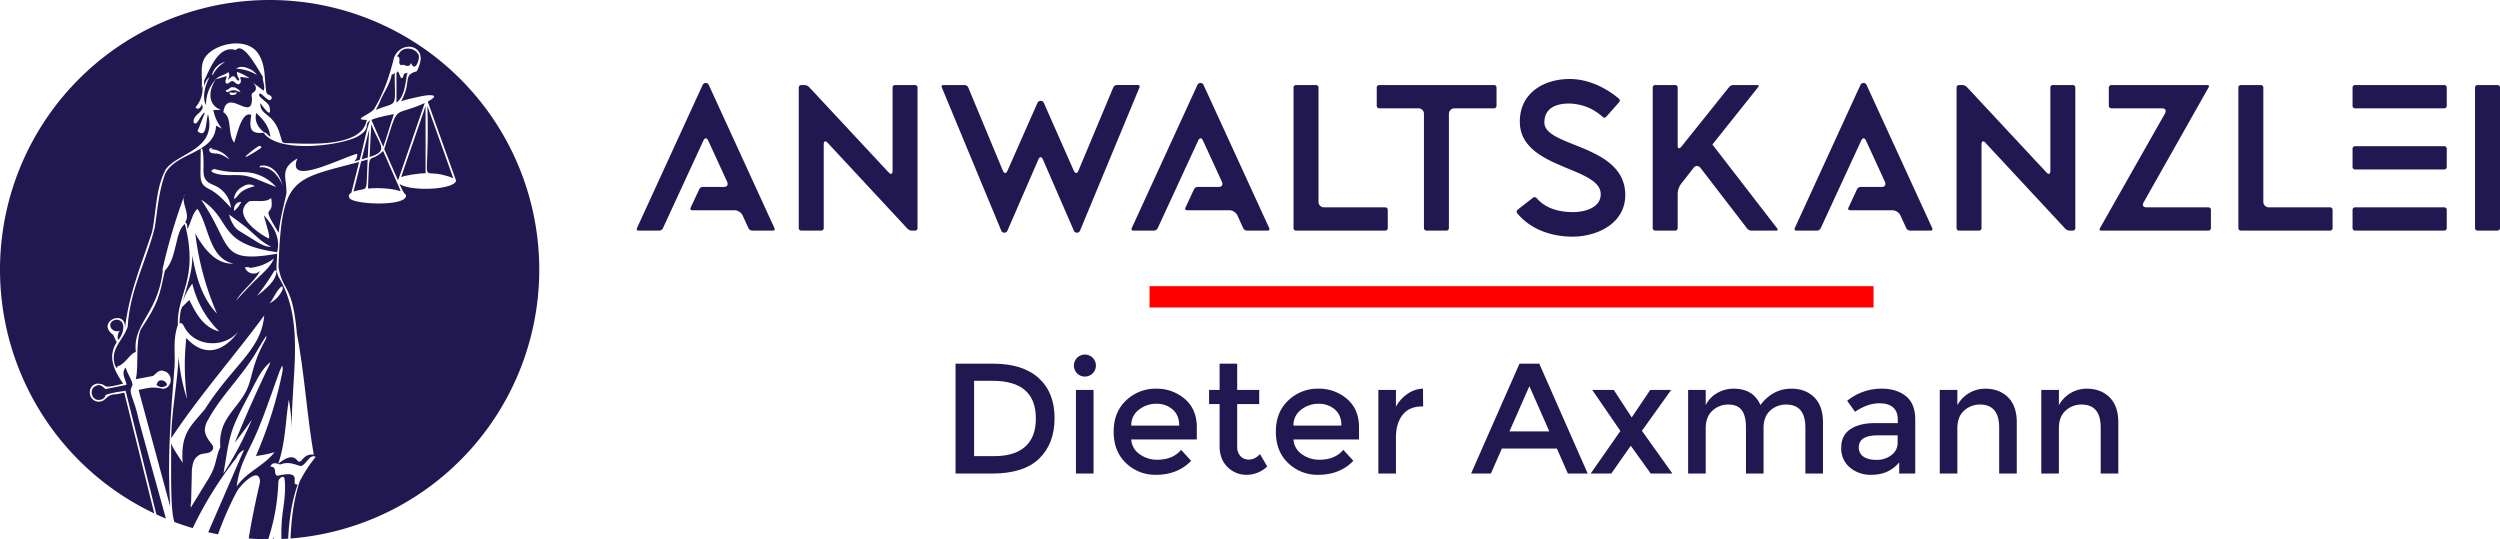
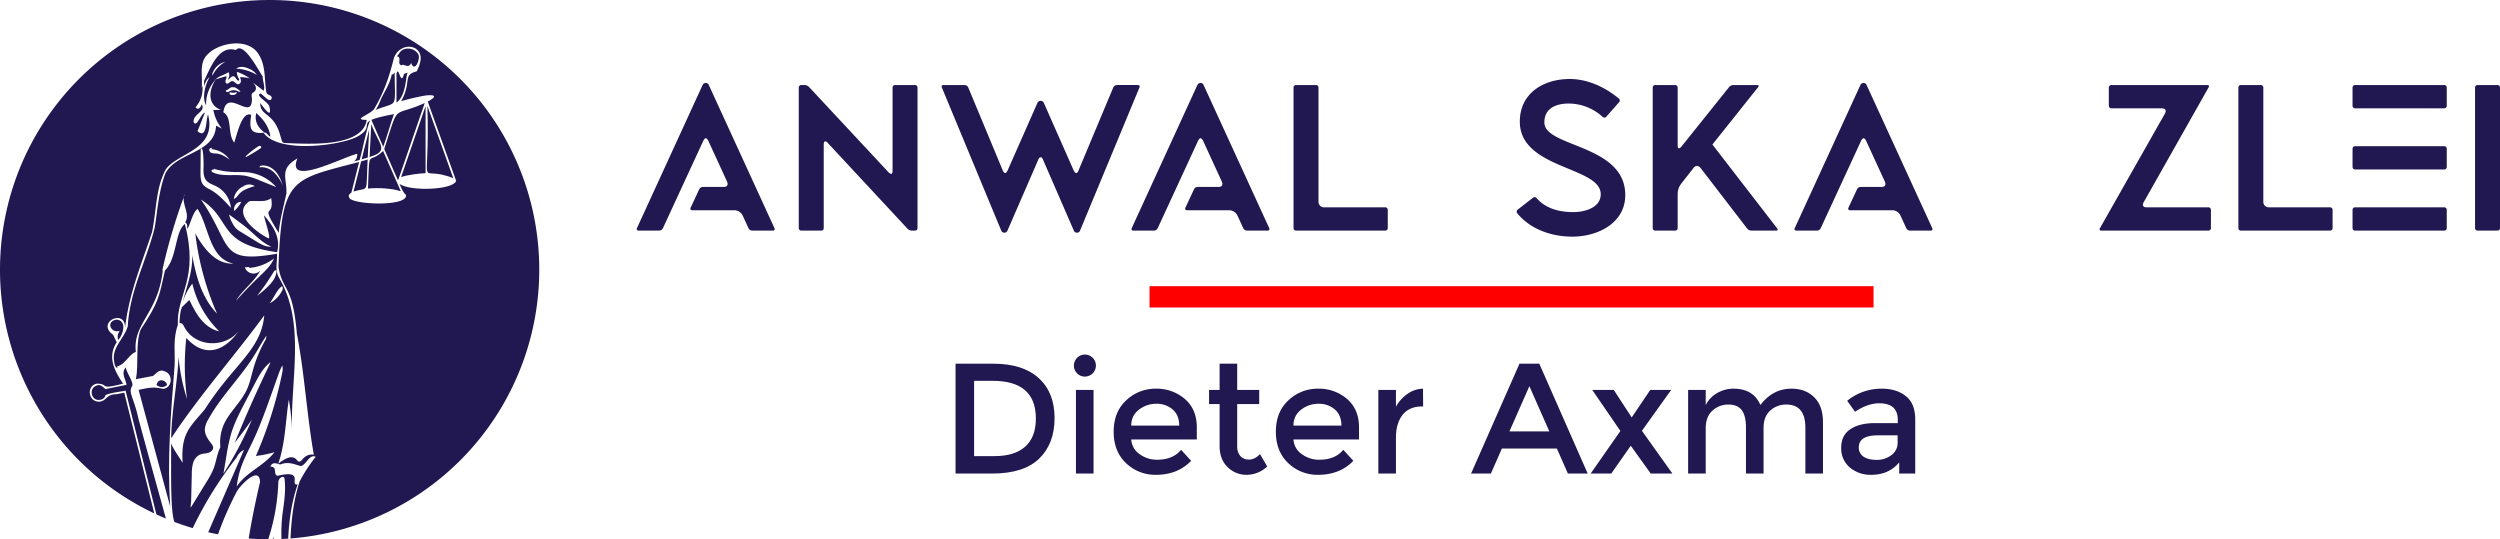
<svg xmlns="http://www.w3.org/2000/svg" viewBox="0 0 1519.075 327.669">
  <defs>
    <style>.cls-1{fill:#211852;}.cls-2{fill:red;}</style>
  </defs>
  <title>Element 3</title>
  <g id="Ebene_2" data-name="Ebene 2">
    <g id="Ebene_7" data-name="Ebene 7">
      <path class="cls-1" d="M240.91,44.301V62.308c4.943-3.288,5.58-12.508,6.427-17.437a3.614,3.614,0,0,1,.582-.663,6.717,6.717,0,0,0-2.436.747c-1.988,7.756-3.124-4.927-4.436-.6Z" />
      <path class="cls-1" d="M71.771,206.613c3.223-3.344,5.464-11.899-.91-12.386-6.829.939-3.598,8.589,1.931,6.777A6.343,6.343,0,0,0,71.771,206.613Z" />
      <path class="cls-1" d="M163.84,0A163.86,163.86,0,0,0,93.734,311.956c-6.441-25.905-13.664-54.95-16.733-67.294-.92-3.71-1.466-5.88-1.504-6.051-.473.071-2.438.506-4.738.945-5.995-.07-5.836,3.624-9.642,4.43-7.599,1.067-8.971-9.742-2.118-10.889,7.817.227.546,3.975,15.793.029-5.149-7.707-9.315-15.585-4.5-24.129,1.111-1.846.45-.78-.166-2.706-.663-1.37-1.175-2.425-1.379-2.846-11.041-7.897,8.707-16.703,7.109-3.165,2.365-21.579,9.755-38.728,16.537-59.283,2.722-13.243,2.172-26.704,8.399-38.185,7.539-10.271,31.103-11.686,25.612-33.319-1.481,4.012-.558,15.286-6.419,10.18,1.549-3.481,3.208-8.077,4.551-11.199-2.327.092-4.922,9.237-6.838,5.845-.871-4.867,7.653-6.486,4.872-10.95-.707,2.398-2.492,3.658-3.772,1.798a16.944,16.944,0,0,0,4.171-13.181c-.176.578-.338,1.16-.479,1.749.953-7.387-1.973-15.432,3.801-20.848,6.251-6.503,23.571-10.373,30.445-.55,4.803,7.101,3.801,14.789,4.931,22.418.127,3.836,2.862,2.136,3.5,4.657-1.125,4.23-5.405-2.425-7.114-2.58-2.925,1.569,5.159,5.091,5.692,8.145,1.766,8.319-4.178-.659-5.597-2.32-.122,8.224,8.406,5.338,12.259,20.068.833,2.009.49,3.855,2.571,4.188,12.018.32,47.168,3.428,49.852-14.064-8.907-.064,1.257-2.796,4.401-6.467C233.427,55.951,236.604,46.327,239.407,35.06c4.264-10.706,19.368-7.809,15.631,3.756a19.254,19.254,0,0,1-1.868,4.567c-8.817,2.168-2.822,6.628-9.454,18.087a141.684,141.684,0,0,1,14.877-3.452c7.713-.823,5.562,1.44,1.323,3.692.073.204.494,1.379,1.224,3.418,3.965,11.071,16.018,44.709,16.027,44.738-1.693,5.644-28.302,6.516-34.395,1.845.441,1.19,2.404,5.847,3.872,6.613,1.799,7.151-29.969,6.185-34.044,2.369-2.018-2.817,1.236-3.248,1.008-4.002l4.601-18.276c-40.994,10.893-47.054,9.063-48.988,63.747,2.415,15.023,8.456,10.12,11.112,39.879l-.075.012c4.789,24.494,6.143,49.981,10.424,74.251-3.363-.596-5.758,1.188-7.641,3.683-1.518,1.179-2.1.067-2.858-.713-3.296-3.685-8.743.741-11.113,2.449,4.357-12.492,4.439-26.46,6.446-38.962a147.149,147.149,0,0,1,1.987,20.143c-1.393-31.212,8.606-65.739-7.856-94.014-2.781-4.702-1.124-9.439-1.315-14.723-35.924,6.27-26.858-4.886-46.214-32.912,19.375,12.27,9.059,26.7,46.255,31.992,2.326-9.123-2.507-15.985-7.95-22.382.132,2.333,4.973,15.346,2.365,13.812-7.965-4.174-21.832-15.19-11.267-22.377,4.432-.689,9.808.988,13.242-1.959,2.193,13.211-7.559,1.651,4.59,21.125.81-8.437,3.01-16.082,4.689-23.965.305-9.675-4.491-14.771,6.693-21.25-7.174,17.499,26.285-.203,36.286-2.822a5.001,5.001,0,0,1-1.956,4.685c2.724-.825,3.713-.668,3.573-1.407,1.124-3.118,4.479-20.659,6.375-23.523-4.349,2.43.764,4.563-6.891,9.244-8.265,5.558-48.263,11.517-57.864-1.606a1.374,1.374,0,0,1,.441-.219c-9.544,1.186-9.027-3.468-8.059-10.84-5.701-2.251-8.437,11.466-10.346,16.901-4.181-5.353-1.035-15.366-6.594-18.431,2.253-15.691,17.893,6.56,17.368-8.727-.711-3.938,1.039-2.497,2.244-4.812.716-2.164-.817-3.597-1.645-4.53l6.479,4.922c1.255-2.224-.928-6.925-.424-8.479-2.758-3.876-11.681-21.671-16.441-16.182-10.438-3.349-15.691,11.443-19.356,18.865l.071-.004c.055,1.062.072,2.129.072,3.197.577-2.229,1.431-4.251,3.255-5.553-2.621,4.647-4.781,12.483-2.077,16.935a21.738,21.738,0,0,1,5.954-15.69c-4.536,6.506-5.269,15.532,3.067,18.594l-4.621.067a24.738,24.738,0,0,0,5.227,11.332l-3.603-1.8c-.658,17.143-24.279,15.925-30.874,29.237-4.062,10.979-4.607,21.71-6.388,32.786-5.202,20.674-15.162,38.152-16.391,59.984-2.668,8.368-10.18,12.83-8.098,22.131l-.054.009c.561,2.963,2.456,3.959,1.662,2.125,4.911-1.049,7.612-7.767,11.419-8.754-2.011-17.52,13.416-23.085,16.371-49.535l-.28-.111a345.229,345.229,0,0,1,12.955-44.285,5.658,5.658,0,0,1,.686-2.045l-.686,2.045c-.424,5.235,3.944,10.713.922,15.031,1.991,1.568.846,3.264,1.473,4.006,2.118-4.09,3.11-9.762,6.038-12.066,7.017,10.721,7.069,30.298,21.916,33.237-11.1.637-18.6-9.921-23.285-18.352a171.805,171.805,0,0,0,13.223,48.77c-9.444-9.821-12.819-23.015-15.064-35.499.334,10.211-3.577,19.59-5.959,29.07a34.093,34.093,0,0,1,6.012-11.797,59.65,59.65,0,0,0,16.35,28.97c-4.468-.903-8.325-3.821-11.217-7.343s-4.941-7.647-6.963-11.731l-4.67,4.575.115.372q-.263.538-.526,1.076c.05-.327.122-.649.181-.975a45.276,45.276,0,0,0-1.049,9.089c1.627-.158,1.756.436,2.466,1.43,6.307,13.424,25.038,13.931,33.434,3.404-7.886,11.24-19.875,17.266-31.775,4.129a151.671,151.671,0,0,0,.466,37.176,116.524,116.524,0,0,1-5.186-25.703c-.658,15.852-4.357,33.88-4.458,49.445,17.079-25.866,38.236-49.734,56.54-74.636-1.897,21.21-18.739,29.754-36.149,57.145-9.035,10.701-14.649,14.654-13.453,32.509-2.349-4.04-5.739-8.351-6.989-11.981.09,15.427-.491,37.86,1.541,46.303q.198.761.4,1.527,5.501,2.079,11.185,3.769a228.705,228.705,0,0,1,26.881-43.135l-.297.362a9.79,9.79,0,0,1,4.585-4.831Q137.4,298.355,126.517,323.406c1.971.459,3.959.875,5.956,1.262a200.219,200.219,0,0,1,11.395-25.942c1.834-3.485,13.786-16.286,14.146-5.834-2.666,11.347-5.018,22.811-6.91,34.299q5.883.452,11.878.478a124.7,124.7,0,0,0,6.138-34.655,3.494,3.494,0,0,1,1.989-3.088,1.37,1.37,0,0,1,1.176-.079,1.657,1.657,0,0,1,.649,1.368c.788,6.959-.283,13.959-1.251,20.896a98.75,98.75,0,0,0-.658,15.403q2.053-.089,4.092-.228c.547-11.216,2.103-22.485,5.768-32.918-5.435.711,4.609-9.286-12.225-5.261-2.956-.745.241-5.517-4.363-5.591,1.255-3.268,4.125-1.727,5.984-1.254,4.836-2.021,8.479-.132,12.527.959,3.472-.914,5.204-7.559,9.015-5.63a89.65,89.65,0,0,0-9.703,14.883c-3.675,11.047-5.051,22.807-5.605,34.722A163.844,163.844,0,0,0,163.84,0ZM148.51,137.297c5.466,4.209,9.974,9.886,16.333,12.562-3.251.355-6.31-1.427-9.094-3.144l-9.434-5.816a15.506,15.506,0,0,1-2.805-2.033,12.751,12.751,0,0,1-2.245-3.25,16.707,16.707,0,0,1-2.054-5.259C142.262,132.649,145.456,134.945,148.51,137.297Zm-3.79-14.343.445.061a1.007,1.007,0,0,1,1.355-.164,16.826,16.826,0,0,1-4.263,5.35A4.955,4.955,0,0,1,144.72,122.954Zm.312-4.757c-.861,1.031-1.632,2.334-2.942,2.631a9.86,9.86,0,0,1,5.96-7.667l-.23.063a6.299,6.299,0,0,1,6.979-.141C151.22,114.139,147.425,115.332,145.033,118.197Zm22.209-14.233c2.345,2.492,3.646,5.776,4.68,9.039a25.242,25.242,0,0,0-5.326-8.16c-2.386-2.235-5.714-3.674-8.934-3.107l.331-.912C161.292,99.912,164.896,101.471,167.242,103.963ZM156.544,89.173a2.407,2.407,0,0,1,1.312-.526c.479.008.979.427.883.896a1.244,1.244,0,0,1-.61.698q-4.02,2.71-8.295,5.013c-.143.077-.323.153-.459.063-.098-.065-.056-.232.023-.281l-.206-.01A54.385,54.385,0,0,1,156.544,89.173Zm-13.397,15.391c2.392.046,4.79-.072,7.173.139a26.457,26.457,0,0,1,17.507,8.977l-10.039-4.06a43.142,43.142,0,0,0-8.636-2.804c-6.532-1.143-13.608.707-19.67-1.982-.524-.233-1.127-.711-.926-1.248.242-.646,1.316-.512,1.85-.845-.089-.024-.18-.041-.27-.065l.563-.316a.588.588,0,0,1-.293.382A52.717,52.717,0,0,0,143.148,104.564ZM142.94,57.396a4.126,4.126,0,0,1-1.823.295,1.82,1.82,0,0,1-1.422-.399.931.931,0,0,1,.16-1.326l.016.092a4.984,4.984,0,0,0,3.9-.171A1.412,1.412,0,0,1,142.94,57.396Zm.474-2.402a5.651,5.651,0,0,0-4.32.656,2.069,2.069,0,0,1-1.058.328c-.373-.029-.745-.387-.632-.745l-.374-.445c1.567.268,2.675-2.003,4.254-1.824.414.047.875.256,1.213.013a14.699,14.699,0,0,1,3.655,2.587C145.298,56.017,144.327,55.313,143.414,54.994Zm7.99-13.21a9.989,9.989,0,0,1,4.675,3.755A27.293,27.293,0,0,0,143.462,41.7C146.099,39.998,148.578,40.593,151.404,41.784ZM129.039,43.98l.076.558a11.002,11.002,0,0,1,7.82-6.994,18.722,18.722,0,0,0-7.885,8.53Q129.044,45.027,129.039,43.98Zm2.132,4.197c-.085.101-.186.184-.265.293l-.549-.047.813-.247c1.912-2.267,5.448-2.515,7.612-4.364.938,1.659.557,3.03-.422,4.665,1.336-.464,2.14-2.337,3.536-2.107,1.171.193,1.538,1.707,2.461,2.454a.749.749,0,0,0,.459.201.634.634,0,0,0,.529-.716,2.214,2.214,0,0,0-.392-.909,7.185,7.185,0,0,1-.997-3.724,30.661,30.661,0,0,1,7.831,3.947,22.018,22.018,0,0,0-5.992-.724,5.522,5.522,0,0,1,.568,2.5,1.893,1.893,0,0,1-1.563,1.791c-1.472.095-2.388-2.067-3.853-1.896-1.243.145-2.158,1.953-3.296,1.432-.734-.336-.75-1.382-.496-2.149a3.706,3.706,0,0,0,.392-2.337ZM129.076,90.166l-1.275.44a14.743,14.743,0,0,1,11.602,6.29c-2.415-1.65-4.974-3.354-7.888-3.604a12.516,12.516,0,0,1-2.747-.291,2.172,2.172,0,0,1-1.656-1.969C127.161,90.11,128.495,89.448,129.076,90.166Zm-7.244,14.719q.058-6.8.115-13.599a1.339,1.339,0,0,1,.166-.775c1.648-2.324,1.607,10.133,1.568,11.025-.122,2.823-.152,5.936,1.659,8.104,1.536,1.838,4.007,2.518,6.143,3.601a16.563,16.563,0,0,1,8.843,13.094c-3.808-4.2-7.716-8.478-12.691-11.196a13.989,13.989,0,0,1-3.968-2.616C121.883,110.519,121.81,107.567,121.832,104.885Zm49.612,68.998a2.755,2.755,0,0,1-.159,2.962,17.515,17.515,0,0,1-7.467,7.476C166.122,181.566,168.462,175.549,171.445,173.883Zm-28.084,8.928c4.029-6.764,11.053-11.409,14.766-18.351a5.574,5.574,0,0,1-9.345-2.03l2.881-.193-.54.585a28.326,28.326,0,0,0,15.339-5.767c-1.754,4.282-5.282,7.536-8.624,10.736Q150.303,175.007,143.361,182.811Zm12.828-3.069a134.639,134.639,0,0,0,10.428-15.066l.522-.429.855.051c.12,3.835-2.501,7.181-5.238,9.87A59.277,59.277,0,0,1,156.189,179.742ZM129.725,284.908a48.489,48.489,0,0,1-4.126,7.748q-4.827,7.877-9.654,15.753c-.254-1.237.159-2.528.19-3.79l.409-16.608a23.554,23.554,0,0,1,.832-6.79,7.952,7.952,0,0,1,4.312-5.058c1.532-.607,3.248-.546,4.832-1.002s3.175-1.774,3.005-3.413a4.759,4.759,0,0,0-1.217-2.32c-1.982-2.519-3.947-5.386-3.842-8.589a13.419,13.419,0,0,1,2.003-5.835c7.589-13.909,19.268-25.153,27.729-38.55,2.626-4.158,4.937-8.515,7.735-12.559l-.351,2.158a79.657,79.657,0,0,0-7.671,18.076c-1.204,4.224-2.068,8.578-3.905,12.568-3.53,7.665-10.378,13.414-13.938,21.065a27.893,27.893,0,0,0-2.17,13.964C131.81,275.843,131.387,280.601,129.725,284.908Zm6.058,2.836q.903-5.37,1.805-10.74a110.915,110.915,0,0,1,2.779-13.22c2.02-6.806,5.322-13.15,8.604-19.445q2.837-5.442,5.674-10.884c2.563-4.917,5.26-9.996,9.658-13.374l-.536,1.501q-11.325,23.37-21.131,47.437,5.383-6.894,10.432-14.041A220.801,220.801,0,0,1,135.783,287.744Zm31.003-12.975c-6.295,8.26-17.254,12.163-22.942,20.852a55.53,55.53,0,0,1,2.893-12.376c1.883-5.248,4.543-10.177,6.926-15.218,4.423-9.355,7.902-19.122,11.373-28.869l4.385-12.314a42.503,42.503,0,0,1,2.099-4.77,9.499,9.499,0,0,1-.032,4.463,250.336,250.336,0,0,1-16.009,50.525A69.02,69.02,0,0,0,166.786,274.769Z" />
      <path class="cls-1" d="M164.321,83.02c-.922-6.59-4.572-10.589-8.561-14.381-1.549,5.292,1.561,9.438,4.993,11.948C162.034,80.283,162.864,82.668,164.321,83.02Z" />
      <path class="cls-1" d="M242.602,38.273c.544,1.468,1.28,1.661,2.124,1.002,2.713.92,4.055,1.503,5.075-1.014,2.342,6.457,5.919-3.017,4.335-5.335-2.5-4.335-9.478-4.576-11.568-.484-.703.911-1.256,1.603-1.412,1.845C243.549,34.04,242.463,37.578,242.602,38.273Z" />
      <path class="cls-1" d="M58.979,234.232c-5.543,1.518-3.442,9.7,1.746,8.69a3.66,3.66,0,0,0,3.419-2.902c4.89-1.906,11.749-2.251,12.165-2.719l18.713,75.257q2.87,1.33,5.797,2.555c-5.9-21.28-12.189-43.971-16.577-60.203-2.811-13.28-6.45-16.203-4.011-20.206,1.339-2.176-3.434-8.246-3.758-11.422-3.281,3.4.145,7.484.377,10.557-.141.029-11.014,2.232-12.728,2.579C63.53,236.179,61.087,233.06,58.979,234.232Z" />
      <path class="cls-1" d="M165.729,327.656q.267-.003.534-.007c-.066-.487-.116-.976-.186-1.462C165.953,326.675,165.84,327.165,165.729,327.656Z" />
      <path class="cls-1" d="M101.425,233.987c.263-2.331-5.13-5.122-6.31-.115A4.574,4.574,0,0,0,101.425,233.987Z" />
      <path class="cls-1" d="M112.322,136.077c-6.142,4.57-4.522,20.616-12.098,28.327-3.572,16.194-3.813,19.317-14.71,35.775-3.375,8.529-1.064,21.562-2.983,30.233.184-.035,8.055-1.518,10.308-1.941,1-.26,3.545-4.323,6.48-3.068,5.944,1.161,5.856,10.005,0,10.876-6.003-1.214-7.779-.948-15.109.622l19.231,71.003c-1.917-28.495.338-56.85,2.642-85.522.456-8.024-1.155-16.199,1.988-24.93C107.198,178.71,121.085,169.781,112.322,136.077Z" />
      <path class="cls-1" d="M95.294,227.639a10.316,10.316,0,0,1,1.94-1.073A4.407,4.407,0,0,0,95.294,227.639Z" />
      <path class="cls-1" d="M75.845,200.305a3.605,3.605,0,0,0-.255.614C75.681,200.718,75.765,200.512,75.845,200.305Z" />
      <path class="cls-1" d="M275.447,108.337,259.7,64.378C261.339,121.078,252.587,98.887,275.447,108.337Z" />
      <path class="cls-1" d="M225.593,75.436l-1.008,19.923C237.154,91.682,230.076,87.677,225.593,75.436Z" />
      <path class="cls-1" d="M241.789,109.474a2.209,2.209,0,0,1,.413-.588l-.079.006,15.958-46.299c-20.355,9.202-15.174-1.084-24.616,27.977Z" />
      <path class="cls-1" d="M239.991,36.467a.845.845,0,0,0,.203-.465C240.125,36.157,240.054,36.31,239.991,36.467Z" />
      <path class="cls-1" d="M238.046,45.175c-1.011,5.956-5.167,11.473-7.048,16.254a29.11,29.11,0,0,1-2.719,5.377c13.732-5.636,11.669.358,11.527-22.859C239.346,45.004,238.458,45.409,238.046,45.175Z" />
      <path class="cls-1" d="M225.665,72.856l7.207,16.368c2.493-6.884,4.241-13.639,6.496-19.892-7.487,1.388-11.511,2.492-13.706,3.522Z" />
      <path class="cls-1" d="M214.82,116.408c9.673-3.106,7.43,2.496,8.58-19.515q-1.985.625-3.965,1.184Z" />
      <path class="cls-1" d="M242.895,116.049l.58-.004L232.773,91.741c-9.284,9.021-8.234-3.262-9.161,22.837C230.007,113.917,238.601,114.566,242.895,116.049Z" />
      <path class="cls-1" d="M243.716,107.665c2.435-1.205,11.455-2.396,14.879-2.42.007-2.054-.009-40.727,0-40.749Z" />
      <path class="cls-1" d="M224.323,78.663,219.748,96.836q1.855-.529,3.712-1.121Z" />
      <path class="cls-1" d="M387.04,138.613l39.934-87.071a2.179,2.179,0,0,1,1.895-1.137,1.982,1.982,0,0,1,1.77,1.137l39.934,87.071c.379.885,0,1.517-1.011,1.517H457.178a2.68,2.68,0,0,1-2.401-1.517l-3.539-7.709a5.628,5.628,0,0,0-5.055-3.159H420.656c-1.011,0-1.39-.632-1.011-1.517l5.181-11.12a2.497,2.497,0,0,1,2.275-1.517h12.637c2.148,0,2.907-1.264,2.022-3.286l-11.374-24.77q-.758-1.516-1.517-1.516t-1.517,1.516l-24.516,53.077a2.641,2.641,0,0,1-2.275,1.517H388.052C387.04,140.13,386.661,139.498,387.04,138.613Z" />
      <path class="cls-1" d="M485.358,53.312a1.526,1.526,0,0,1,1.643-1.643h1.895a4.212,4.212,0,0,1,2.654,1.137l48.401,51.94c.632.632,1.011.885,1.516.885s.885-.632.885-1.895V53.312a1.526,1.526,0,0,1,1.643-1.643h11.879a1.526,1.526,0,0,1,1.643,1.643v85.176a1.526,1.526,0,0,1-1.643,1.643h-1.769a3.83,3.83,0,0,1-2.78-1.264L502.924,86.801a1.955,1.955,0,0,0-1.517-.885c-.505,0-.885.632-.885,1.895v50.676A1.526,1.526,0,0,1,498.88,140.13H487.001a1.526,1.526,0,0,1-1.643-1.643Z" />
      <path class="cls-1" d="M573.312,51.669H586.076a2.497,2.497,0,0,1,2.274,1.516l20.978,50.424c.379,1.011,1.011,1.516,1.517,1.516s.885-.505,1.39-1.516L630.433,62.41a2.18,2.18,0,0,1,1.895-1.138,2.033,2.033,0,0,1,1.895,1.138l18.198,41.198q.759,1.516,1.517,1.516c.505,0,1.011-.505,1.39-1.516l21.105-50.424a2.497,2.497,0,0,1,2.274-1.516H691.345c1.011,0,1.39.632,1.011,1.516L656.213,140.256a1.982,1.982,0,0,1-1.77,1.138,2.034,2.034,0,0,1-1.895-1.138L633.719,96.91c-.379-.885-.885-1.39-1.39-1.39-.379,0-1.011.379-1.39,1.39l-18.83,43.346a1.981,1.981,0,0,1-1.769,1.138,2.033,2.033,0,0,1-1.895-1.138L572.301,53.185C571.922,52.301,572.301,51.669,573.312,51.669Z" />
      <path class="cls-1" d="M687.681,138.613l39.934-87.071a2.179,2.179,0,0,1,1.895-1.137,1.982,1.982,0,0,1,1.77,1.137l39.934,87.071c.38.885,0,1.517-1.011,1.517H757.818a2.68,2.68,0,0,1-2.401-1.517l-3.539-7.709a5.628,5.628,0,0,0-5.055-3.159H721.296c-1.011,0-1.39-.632-1.011-1.517l5.181-11.12a2.497,2.497,0,0,1,2.275-1.517h12.637c2.148,0,2.907-1.264,2.022-3.286l-11.373-24.77q-.758-1.516-1.517-1.516t-1.516,1.516l-24.517,53.077a2.641,2.641,0,0,1-2.275,1.517H688.692C687.681,140.13,687.302,139.498,687.681,138.613Z" />
      <path class="cls-1" d="M785.998,138.488V53.312a1.526,1.526,0,0,1,1.643-1.643H799.52a1.526,1.526,0,0,1,1.643,1.643v69.126a3.317,3.317,0,0,0,3.539,3.538h36.9a1.527,1.527,0,0,1,1.643,1.643v10.868a1.527,1.527,0,0,1-1.643,1.643h-53.961A1.526,1.526,0,0,1,785.998,138.488Z" />
-       <path class="cls-1" d="M836.545,64.18V53.312a1.527,1.527,0,0,1,1.644-1.643h69.505a1.526,1.526,0,0,1,1.643,1.643V64.18a1.526,1.526,0,0,1-1.643,1.643H884.062a3.417,3.417,0,0,0-3.665,3.538v69.127a1.526,1.526,0,0,1-1.643,1.643H866.875a1.593,1.593,0,0,1-1.643-1.643V69.361a3.318,3.318,0,0,0-3.539-3.538H838.189A1.527,1.527,0,0,1,836.545,64.18Z" />
      <path class="cls-1" d="M922.226,127.366l9.225-7.203a1.613,1.613,0,0,1,2.275.253c5.56,6.444,14.027,8.467,22.241,8.467,6.698,0,16.682-2.527,16.682-10.868,0-16.934-49.159-15.165-49.159-44.105,0-17.313,14.406-25.906,30.329-25.906,10.868,0,21.483,4.929,29.824,11.879a1.506,1.506,0,0,1,.126,2.274l-7.708,8.72a1.508,1.508,0,0,1-2.275.127,30.688,30.688,0,0,0-20.472-8.088c-7.583,0-14.912,2.653-14.912,11.5,0,15.165,49.159,13.143,49.159,44.105,0,17.186-16.935,25.274-32.1,25.274-12.511,0-25.4-4.297-33.488-14.154A1.512,1.512,0,0,1,922.226,127.366Z" />
      <path class="cls-1" d="M1005.883,51.669h11.879a1.526,1.526,0,0,1,1.643,1.643V88.317c0,1.265.253,1.77.759,1.77.379,0,.885-.253,1.517-1.011l28.939-36.143a3.554,3.554,0,0,1,2.653-1.264H1067.68c1.011,0,1.264.505.632,1.264l-27.803,34.879h0l39.429,51.055c.506.758.253,1.264-.758,1.264h-14.912a3.558,3.558,0,0,1-2.654-1.264l-28.182-36.648a3.228,3.228,0,0,0-2.274-1.39,2.637,2.637,0,0,0-2.148,1.264l-7.329,9.351a10.437,10.437,0,0,0-2.275,6.318v20.726a1.526,1.526,0,0,1-1.643,1.643h-11.879a1.526,1.526,0,0,1-1.643-1.643V53.312A1.526,1.526,0,0,1,1005.883,51.669Z" />
      <path class="cls-1" d="M1090.551,138.613l39.934-87.071a2.179,2.179,0,0,1,1.895-1.137,1.981,1.981,0,0,1,1.77,1.137l39.935,87.071c.379.885,0,1.517-1.012,1.517h-12.384a2.679,2.679,0,0,1-2.401-1.517l-3.538-7.709a5.629,5.629,0,0,0-5.056-3.159h-25.527c-1.011,0-1.39-.632-1.011-1.517l5.181-11.12a2.497,2.497,0,0,1,2.275-1.517h12.637c2.148,0,2.907-1.264,2.022-3.286l-11.374-24.77q-.757-1.516-1.517-1.516-.757,0-1.516,1.516l-24.517,53.077a2.643,2.643,0,0,1-2.275,1.517h-12.511C1090.551,140.13,1090.172,139.498,1090.551,138.613Z" />
-       <path class="cls-1" d="M1188.869,53.312a1.526,1.526,0,0,1,1.643-1.643h1.896a4.213,4.213,0,0,1,2.654,1.137l48.4,51.94c.632.632,1.012.885,1.517.885s.885-.632.885-1.895V53.312a1.526,1.526,0,0,1,1.643-1.643h11.88a1.526,1.526,0,0,1,1.643,1.643v85.176a1.526,1.526,0,0,1-1.643,1.643h-1.77a3.83,3.83,0,0,1-2.78-1.264L1206.434,86.801a1.952,1.952,0,0,0-1.517-.885c-.505,0-.884.632-.884,1.895v50.676a1.527,1.527,0,0,1-1.643,1.643h-11.879a1.526,1.526,0,0,1-1.643-1.643Z" />
      <path class="cls-1" d="M1275.938,138.74l39.555-69.759c1.011-1.895.253-3.159-1.895-3.159h-30.582a1.593,1.593,0,0,1-1.643-1.643V53.312a1.593,1.593,0,0,1,1.643-1.643h58.132c1.011,0,1.39.505.885,1.39l-39.429,69.758c-1.138,1.895-.379,3.159,1.769,3.159h37.407a1.527,1.527,0,0,1,1.643,1.643v10.868a1.526,1.526,0,0,1-1.643,1.643h-64.956C1275.812,140.13,1275.559,139.498,1275.938,138.74Z" />
      <path class="cls-1" d="M1360.101,138.488V53.312a1.526,1.526,0,0,1,1.643-1.643h11.879a1.527,1.527,0,0,1,1.643,1.643v69.126a3.316,3.316,0,0,0,3.538,3.538h36.901a1.527,1.527,0,0,1,1.643,1.643v10.868a1.526,1.526,0,0,1-1.643,1.643h-53.962A1.526,1.526,0,0,1,1360.101,138.488Z" />
      <path class="cls-1" d="M1429.477,64.18V53.312a1.527,1.527,0,0,1,1.643-1.643h53.961a1.526,1.526,0,0,1,1.643,1.643V64.18a1.526,1.526,0,0,1-1.643,1.643H1431.12A1.527,1.527,0,0,1,1429.477,64.18Zm0,26.285a1.527,1.527,0,0,1,1.643-1.643h53.961a1.526,1.526,0,0,1,1.643,1.643v10.868a1.527,1.527,0,0,1-1.643,1.643H1431.12a1.527,1.527,0,0,1-1.643-1.643Zm1.643,35.511h53.961a1.527,1.527,0,0,1,1.643,1.643v10.868a1.526,1.526,0,0,1-1.643,1.643H1431.12a1.527,1.527,0,0,1-1.643-1.643V127.619A1.527,1.527,0,0,1,1431.12,125.976Z" />
      <path class="cls-1" d="M1505.553,51.669h11.879a1.527,1.527,0,0,1,1.644,1.643v85.176a1.527,1.527,0,0,1-1.644,1.643H1505.553a1.526,1.526,0,0,1-1.643-1.643V53.312A1.526,1.526,0,0,1,1505.553,51.669Z" />
      <path class="cls-1" d="M631.143,229.727q9.645,8.738,9.646,24.305t-9.359,24.64q-9.361,9.075-28.651,9.073H580.622V220.988h22.921Q621.497,220.988,631.143,229.727Zm-1.719,24.592q0-22.92-26.264-22.921H591.891v45.746h12.511q12.127,0,18.575-5.778T629.424,254.319Z" />
      <path class="cls-1" d="M654.446,226.814a6.687,6.687,0,1,1,4.775,2.006A6.52,6.52,0,0,1,654.446,226.814Zm10.028,60.931H653.777V236.937h10.696Z" />
      <path class="cls-1" d="M727.218,267.021H687.393a11.569,11.569,0,0,0,5.061,8.929,17.762,17.762,0,0,0,10.696,3.391q9.549,0,14.517-6.017l6.112,6.686q-8.214,8.5-21.393,8.499a25.457,25.457,0,0,1-18.193-7.114q-7.499-7.113-7.497-19.101,0-11.984,7.64-19.053a25.641,25.641,0,0,1,18.003-7.067,26.075,26.075,0,0,1,17.62,6.255q7.257,6.256,7.258,17.238Zm-39.825-8.404h29.128q0-6.398-4.011-9.837a14.662,14.662,0,0,0-9.885-3.438,16.922,16.922,0,0,0-10.553,3.581A11.564,11.564,0,0,0,687.393,258.616Z" />
      <path class="cls-1" d="M751.761,245.532v25.785a8.373,8.373,0,0,0,1.91,5.778,6.782,6.782,0,0,0,5.348,2.148q3.438,0,6.589-3.343l4.394,7.545a18.232,18.232,0,0,1-12.464,5.061,16.035,16.035,0,0,1-11.651-4.727q-4.823-4.729-4.823-12.75v-25.499h-6.398v-8.596h6.398V220.988h10.696v15.949h13.371v8.596Z" />
      <path class="cls-1" d="M825.777,267.021H785.952a11.568,11.568,0,0,0,5.062,8.929A17.759,17.759,0,0,0,801.71,279.34q9.548,0,14.516-6.017l6.112,6.686q-8.215,8.5-21.393,8.499a25.461,25.461,0,0,1-18.193-7.114q-7.499-7.113-7.497-19.101,0-11.984,7.641-19.053a25.64,25.64,0,0,1,18.002-7.067,26.073,26.073,0,0,1,17.62,6.255q7.257,6.256,7.259,17.238Zm-39.825-8.404H815.08q0-6.398-4.012-9.837a14.66,14.66,0,0,0-9.884-3.438,16.925,16.925,0,0,0-10.554,3.581A11.565,11.565,0,0,0,785.952,258.616Z" />
      <path class="cls-1" d="M864.168,246.965q-7.928,0-11.938,5.157T848.219,265.97v21.774H837.523V236.937h10.696v10.219a22.162,22.162,0,0,1,7.019-7.831,16.911,16.911,0,0,1,9.407-3.151l.096,10.792Z" />
      <path class="cls-1" d="M912.586,272.56l-6.686,15.184H893.867l29.415-66.757h12.033l29.415,66.757H952.698L946.012,272.56Zm28.842-10.41-12.129-27.505L917.17,262.15Z" />
      <path class="cls-1" d="M980.583,236.937,991.471,253.65l11.269-16.713h12.702L997.678,261.768l18.527,25.977h-13.179L990.898,270.84,979.055,287.744H966.544l18.05-25.881-17.095-24.927Z" />
      <path class="cls-1" d="M1036.451,260.239v27.505h-10.696V236.937h10.696V246.2a16.957,16.957,0,0,1,6.925-7.354,19.634,19.634,0,0,1,9.98-2.674q12.034,0,16.331,9.932,7.544-9.93,18.814-9.932,8.594,0,13.896,5.252,5.3,5.254,5.3,15.185v31.134H1097V259.858q0-14.039-11.651-14.039a14.126,14.126,0,0,0-9.502,3.486q-4.06,3.486-4.25,10.171v28.268h-10.696V259.858q0-7.257-2.579-10.648-2.578-3.39-8.117-3.391a13.996,13.996,0,0,0-9.646,3.677Q1036.451,253.173,1036.451,260.239Z" />
      <path class="cls-1" d="M1163.756,287.744h-9.741v-6.78q-6.303,7.545-16.904,7.544a19.386,19.386,0,0,1-13.132-4.488,15.027,15.027,0,0,1-5.204-11.985q0-7.497,5.539-11.222,5.537-3.725,14.993-3.725h13.849v-1.91q0-10.122-11.27-10.123-7.069,0-14.707,5.157l-4.775-6.686a32.89,32.89,0,0,1,21.011-7.354q8.975,0,14.659,4.536,5.681,4.537,5.683,14.277ZM1153.06,268.835v-4.298h-12.033q-11.558,0-11.556,7.258a6.454,6.454,0,0,0,2.864,5.683q2.865,1.958,7.975,1.958a14.473,14.473,0,0,0,8.93-2.865A9.169,9.169,0,0,0,1153.06,268.835Z" />
-       <path class="cls-1" d="M1189.35,260.239v27.505h-10.696V236.937H1189.35V246.2a19.268,19.268,0,0,1,16.904-10.027q8.596,0,13.896,5.252,5.301,5.254,5.301,15.185v31.134h-10.696V259.858q0-14.039-11.651-14.039a13.996,13.996,0,0,0-9.646,3.677Q1189.35,253.173,1189.35,260.239Z" />
-       <path class="cls-1" d="M1251.044,260.239v27.505H1240.348V236.937h10.696V246.2a19.268,19.268,0,0,1,16.904-10.027q8.596,0,13.896,5.252,5.301,5.254,5.301,15.185v31.134h-10.696V259.858q0-14.039-11.651-14.039a13.996,13.996,0,0,0-9.646,3.677Q1251.044,253.173,1251.044,260.239Z" />
      <rect class="cls-2" x="698.491" y="173.883" width="439.926" height="12.96" />
    </g>
  </g>
</svg>